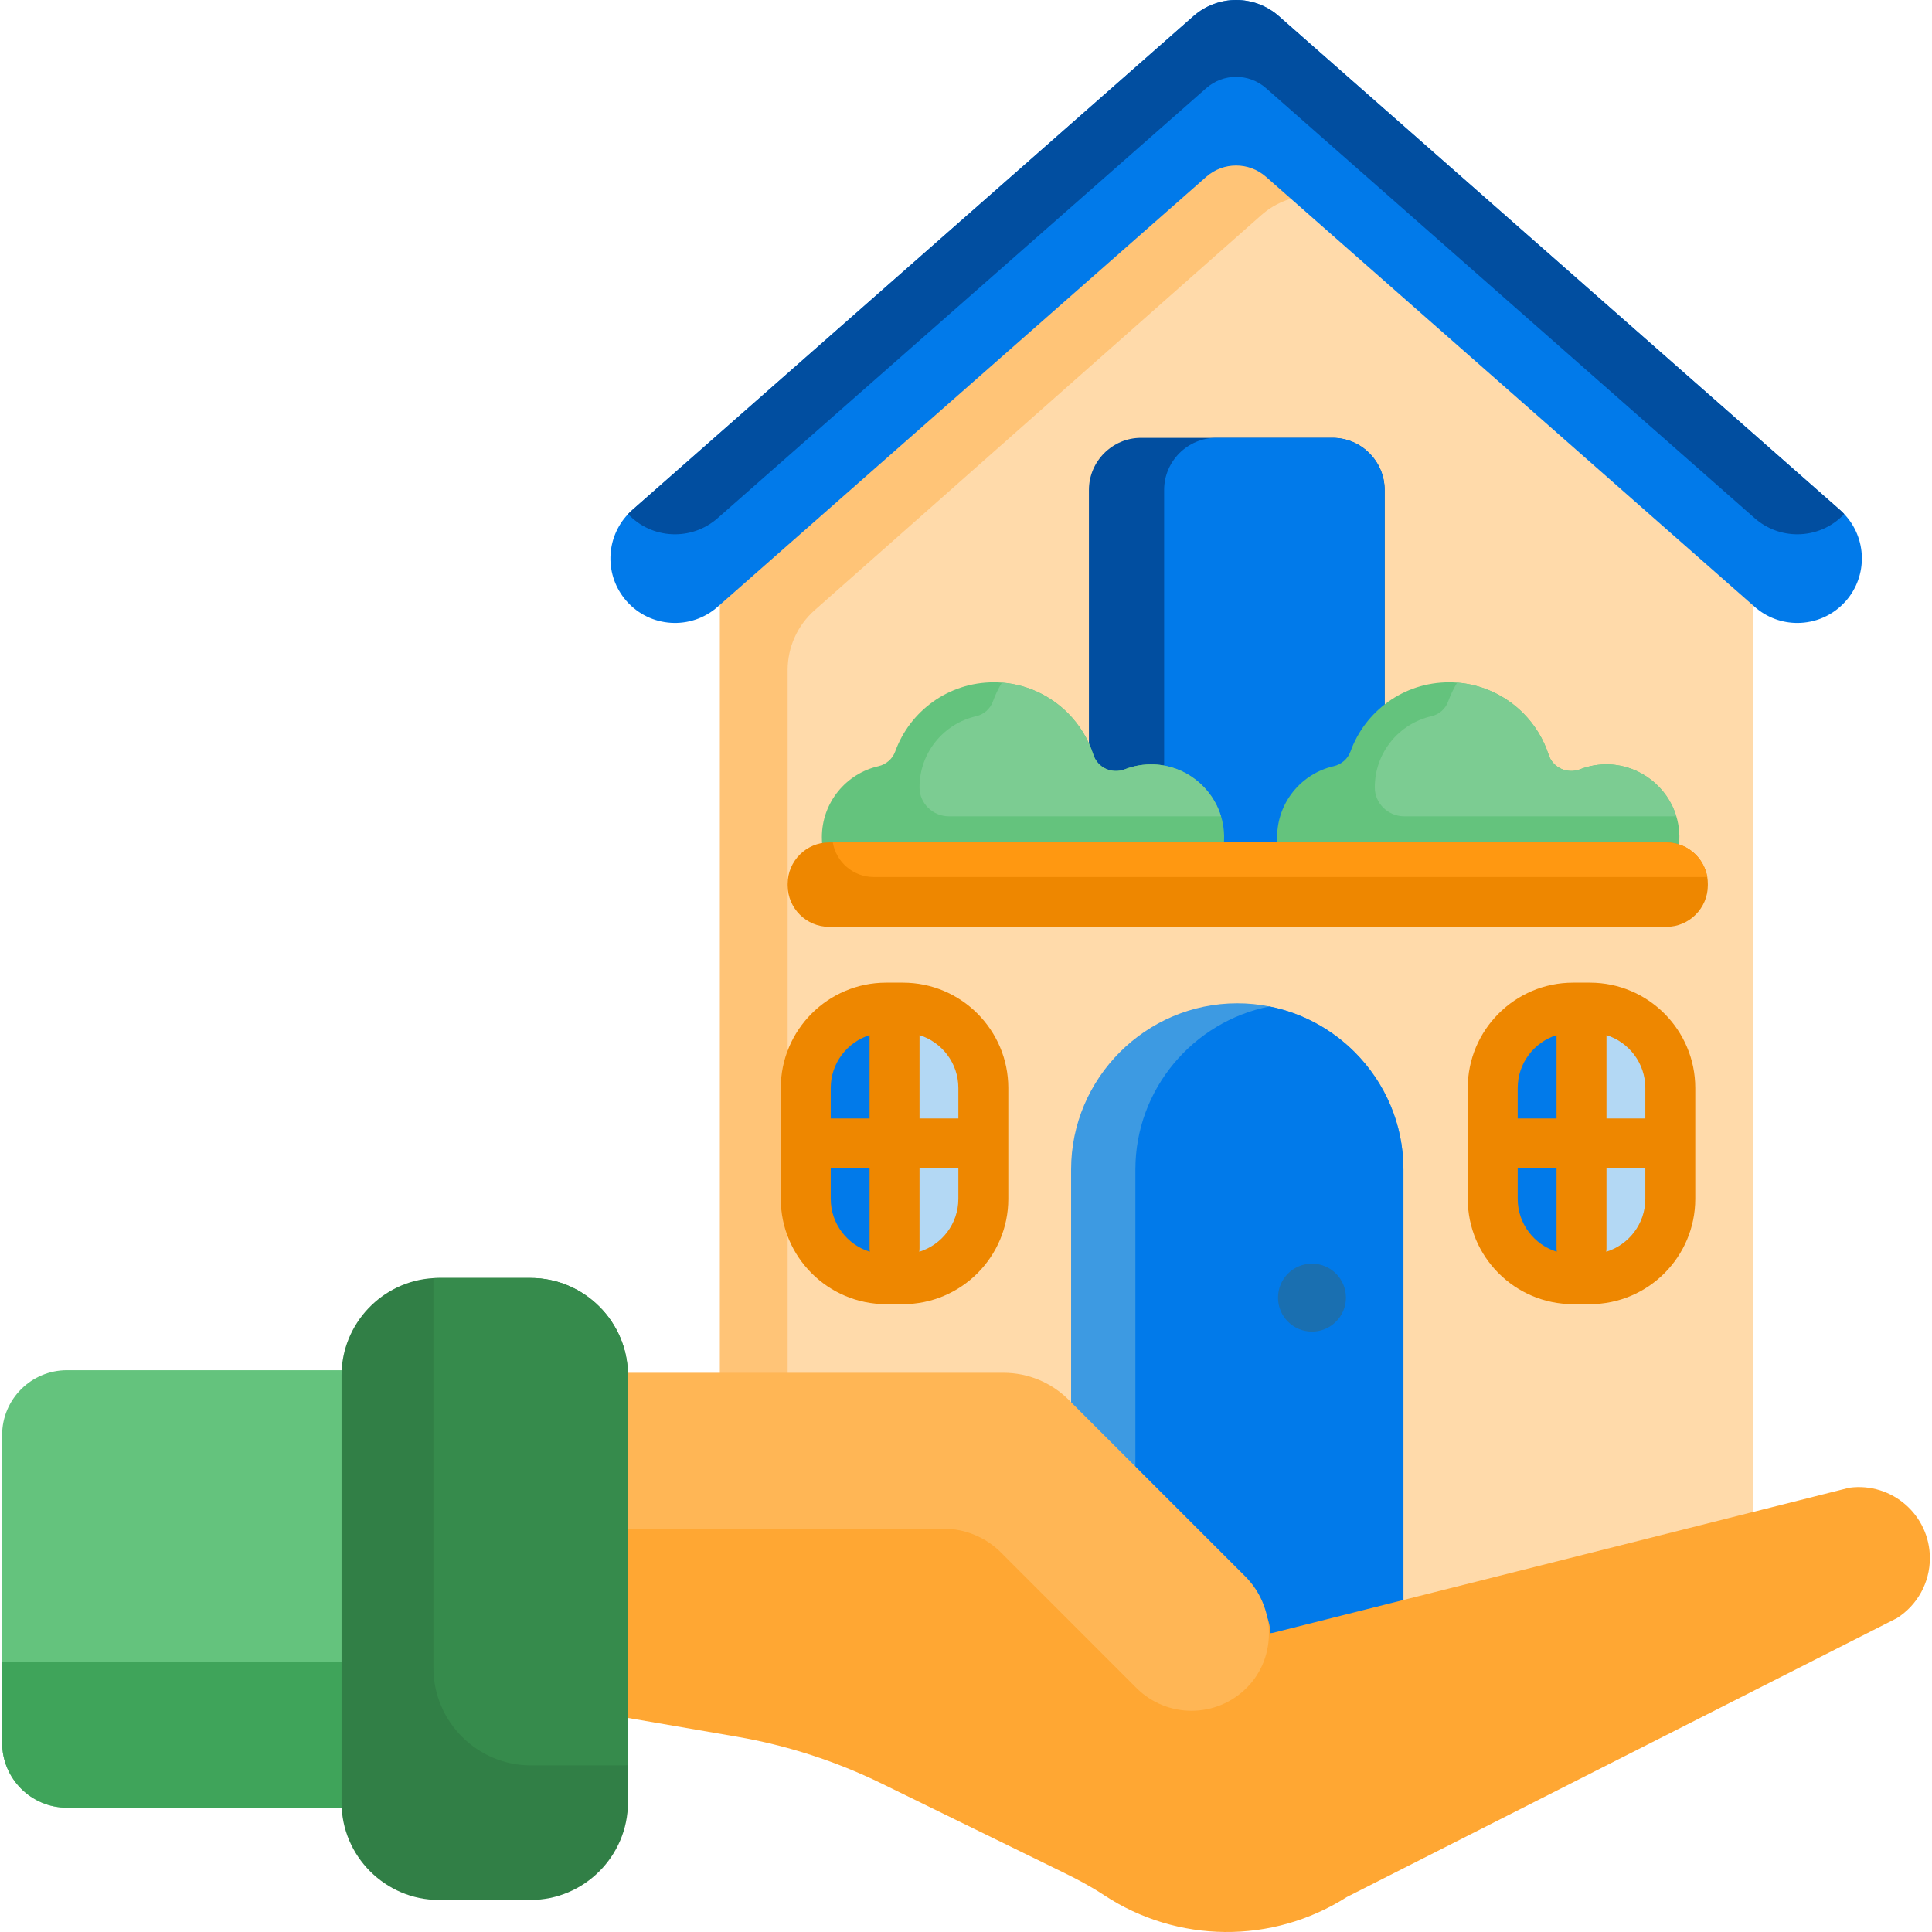
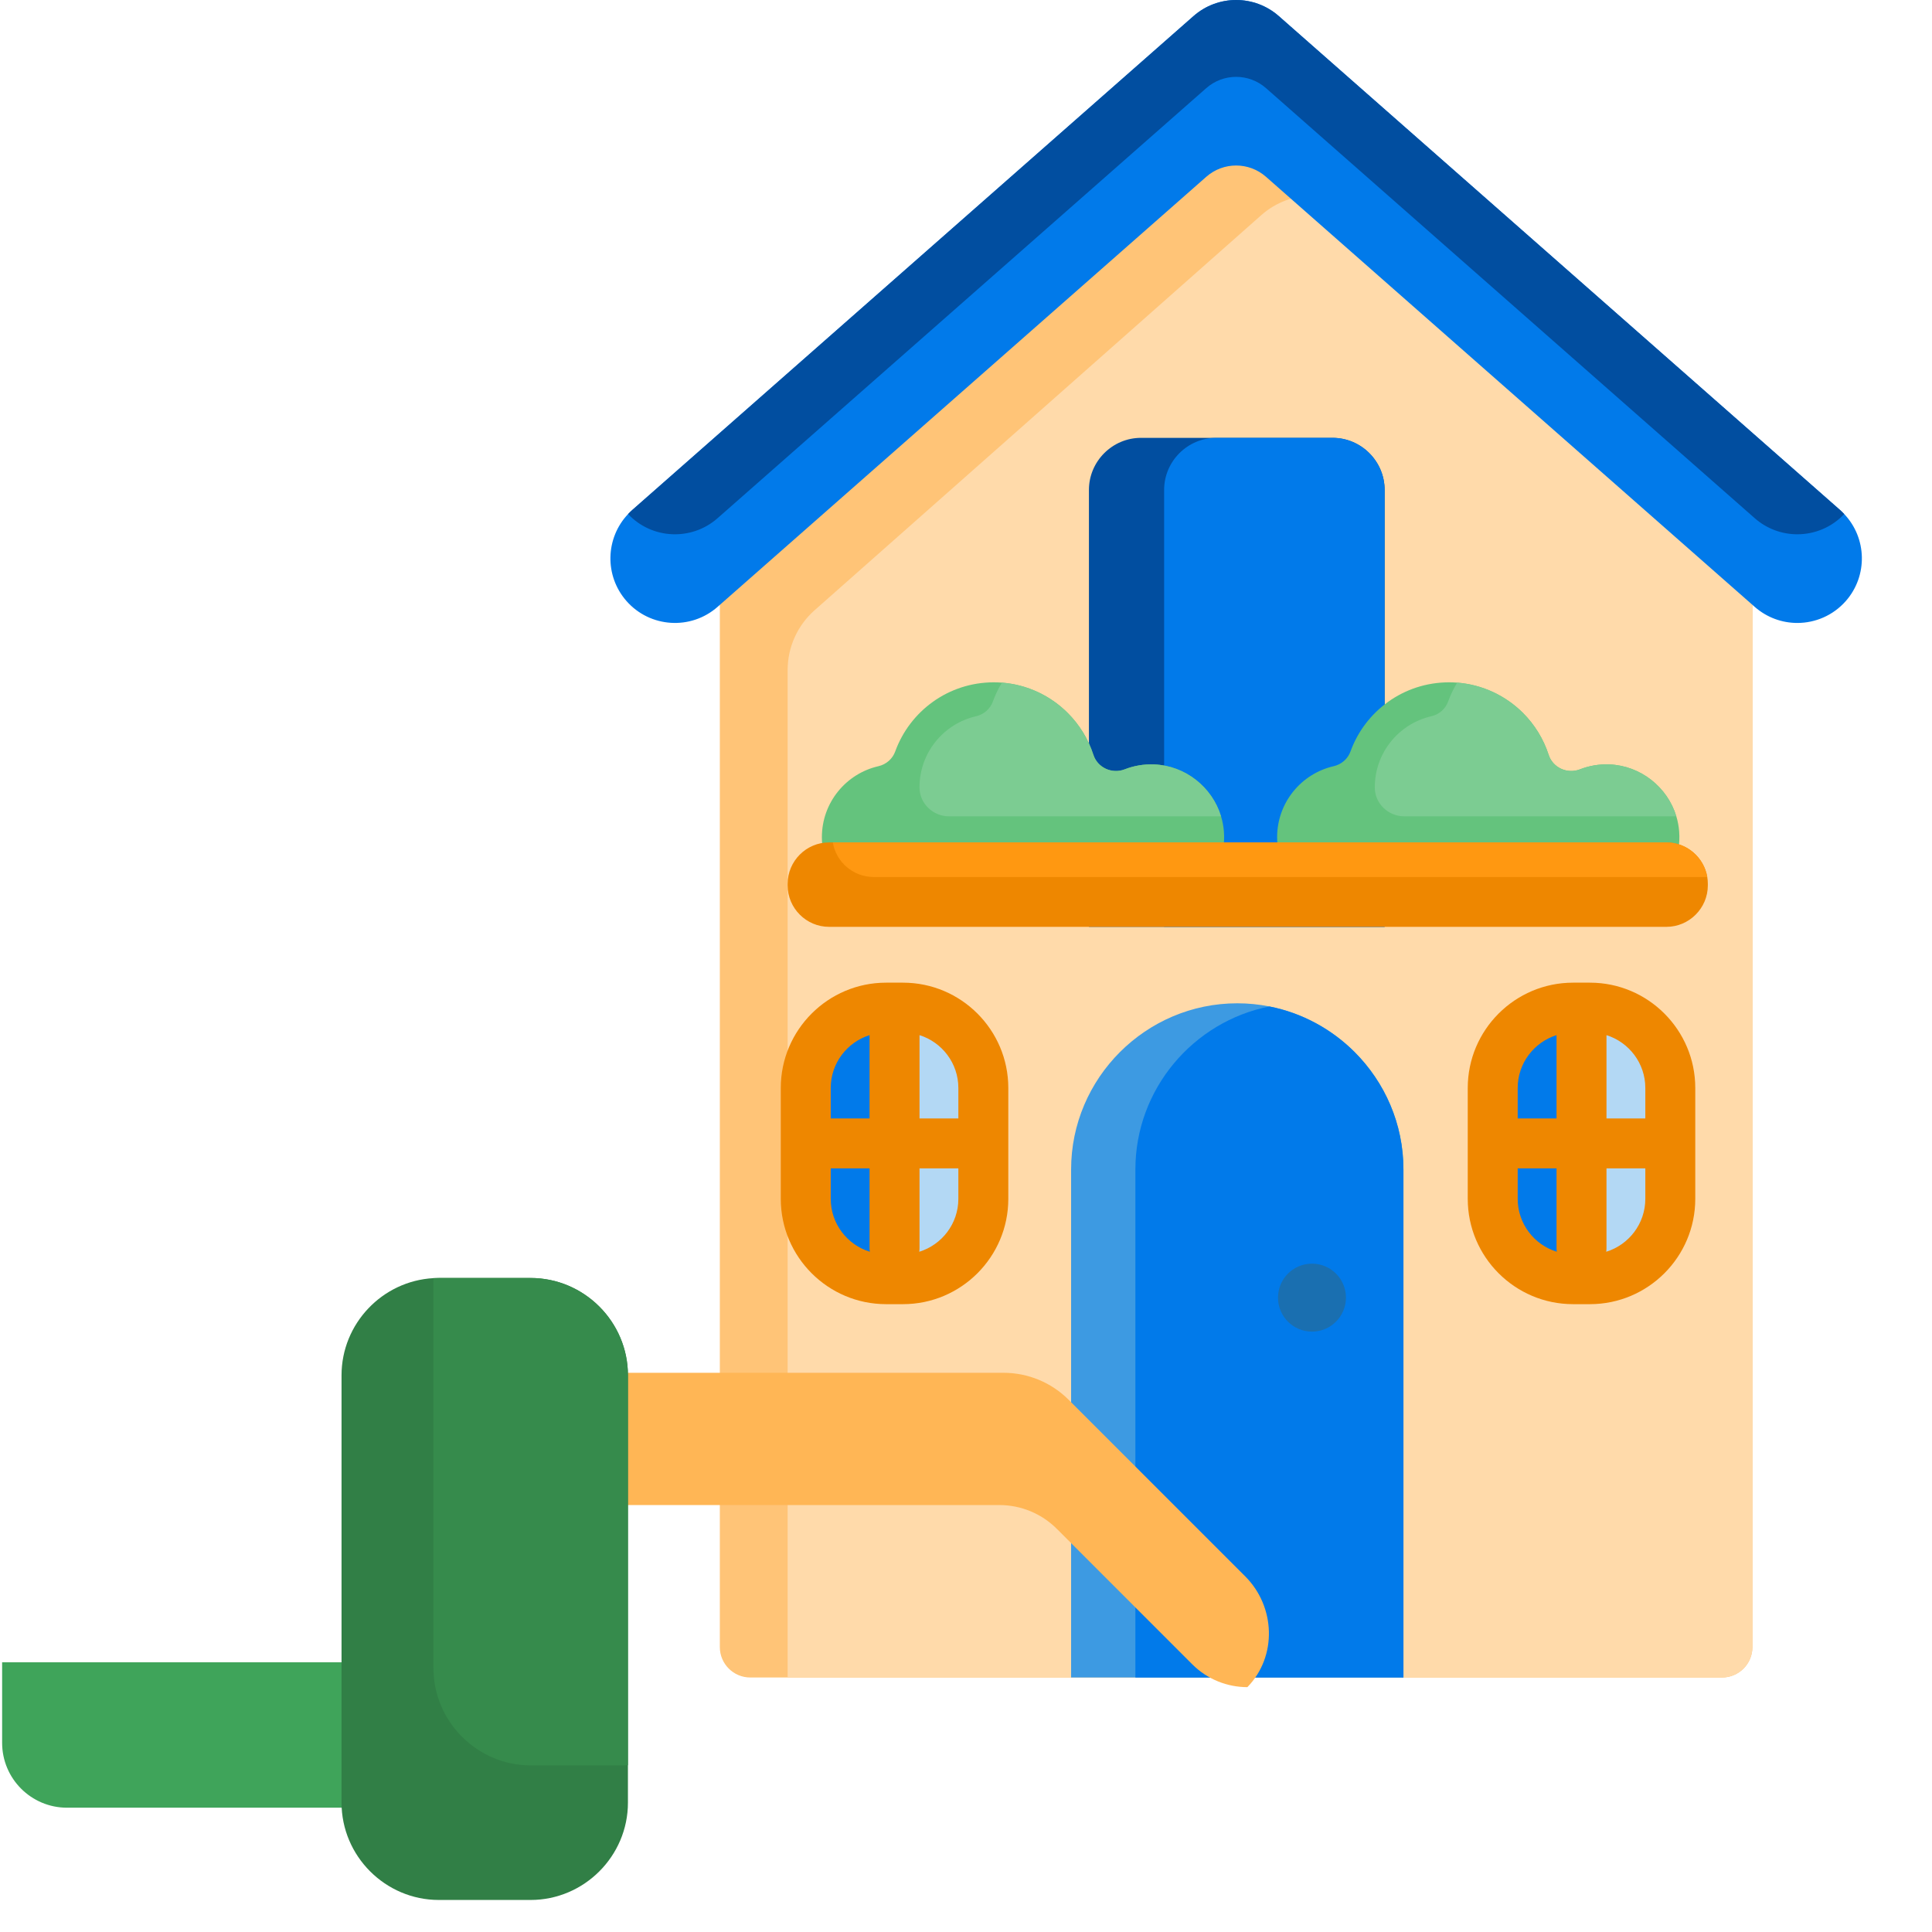
<svg xmlns="http://www.w3.org/2000/svg" id="Capa_1" x="0px" y="0px" viewBox="0 0 511.999 511.999" style="enable-background:new 0 0 511.999 511.999;" xml:space="preserve" width="512px" height="512px" class="">
  <g>
    <path style="fill:#FFC477;" d="M464.41,137.039v299.45c0,4.457-3.61,8.066-8.067,8.066H198.838c-4.458,0-8.075-3.61-8.075-8.066 V141.072L316.334,30.019c7.775-6.875,19.46-6.875,27.236,0.009L464.41,137.039z" data-original="#FFC477" class="" />
    <path style="fill:#FFDAAA;" d="M464.41,148.088v288.4c0,4.457-3.61,8.066-8.067,8.066H208.731V177.566 c0-6.063,2.603-11.826,7.14-15.842L334.294,56.981c7.785-6.875,19.47-6.875,27.245,0.008L464.41,148.088z" data-original="#FFDAAA" class="" />
    <path style="fill:#017AEA" d="M489.159,159.281c-3.385,3.841-8.105,5.807-12.847,5.807c-4.017,0-8.043-1.408-11.294-4.265 L335.496,46.85c-4.524-3.985-11.294-3.985-15.818,0L190.167,160.823c-7.091,6.242-17.898,5.549-24.14-1.542 c-5.89-6.698-5.6-16.708,0.424-23.053c0.352-0.373,0.725-0.735,1.118-1.087L316.294,4.262c6.46-5.683,16.138-5.683,22.598,0 L487.616,135.14c0.393,0.352,0.766,0.714,1.118,1.087C494.759,142.573,495.038,152.582,489.159,159.281z" data-original="#5AAAE7" class="" data-old_color="#5AAAE7" />
    <path style="fill:#014EA0" d="M488.734,136.227c-3.333,3.551-7.867,5.362-12.422,5.362c-4.017,0-8.043-1.408-11.294-4.265 L335.496,23.351c-4.524-3.975-11.294-3.975-15.818,0L190.167,137.325c-6.936,6.108-17.443,5.58-23.716-1.097 c0.352-0.373,0.725-0.735,1.118-1.087L316.294,4.262c6.46-5.683,16.138-5.683,22.598,0L487.616,135.14 C488.01,135.491,488.382,135.855,488.734,136.227z" data-original="#78B9EB" class="" data-old_color="#78B9EB" />
    <path style="fill:#3D9AE2;" d="M371.926,309.915v134.64h-88.071v-134.64c0-24.218,19.813-44.031,44.04-44.031 c2.913,0,5.763,0.283,8.516,0.839c8.711,1.72,16.522,6.028,22.585,12.091C366.975,286.801,371.926,297.806,371.926,309.915z" data-original="#3D9AE2" class="" />
    <path style="fill:#017AEA" d="M371.926,309.915v134.64h-71.037v-134.64c0-21.305,15.339-39.203,35.523-43.193 c8.711,1.72,16.521,6.028,22.585,12.091C366.975,286.801,371.926,297.806,371.926,309.915z" data-original="#5AAAE7" class="" data-old_color="#5AAAE7" />
    <circle style="fill:#1A6FB0;" cx="347.686" cy="343.887" r="9.003" data-original="#1A6FB0" />
    <path style="fill:#014EA0" d="M366.94,129.837v115.784h-78.363V129.837c0-7.59,6.213-13.803,13.803-13.803h50.756 C360.736,116.034,366.94,122.247,366.94,129.837z" data-original="#78B9EB" class="" data-old_color="#78B9EB" />
    <path style="fill:#017AEA" d="M366.94,129.837v115.784h-58.435V129.837c0-7.59,6.213-13.803,13.803-13.803h30.828 C360.736,116.034,366.94,122.247,366.94,129.837z" data-original="#96C8EF" class="active-path" data-old_color="#96C8EF" />
    <g>
      <path style="fill:#64C37D;" d="M322.803,229.576H219.402c-1.032-2.365-1.597-4.969-1.597-7.705c0-9.187,6.408-16.866,15.004-18.825 c2.03-0.468,3.725-1.933,4.431-3.901c3.865-10.679,14.086-18.322,26.106-18.322c0.733,0,1.456,0.027,2.18,0.08 c6.796,0.538,12.904,3.512,17.44,8.049c3.071,3.071,5.427,6.858,6.796,11.085c1.104,3.433,4.96,5.154,8.314,3.839 c2.392-0.936,5.022-1.404,7.767-1.297c8.305,0.318,15.419,6.037,17.748,13.76c0.388,1.279,0.644,2.613,0.751,3.98 C324.603,223.618,324.029,226.77,322.803,229.576z" data-original="#64C37D" class="" />
      <path style="fill:#64C37D;" d="M443.45,229.576H340.057c-1.032-2.365-1.607-4.969-1.607-7.705c0-9.187,6.416-16.866,15.004-18.825 c2.038-0.468,3.725-1.933,4.44-3.901c3.857-10.679,14.086-18.322,26.098-18.322c0.733,0,1.465,0.027,2.18,0.08 c6.796,0.538,12.904,3.512,17.448,8.049c3.062,3.071,5.419,6.858,6.787,11.085c1.112,3.433,4.961,5.154,8.314,3.839 c2.401-0.936,5.022-1.404,7.775-1.297c8.296,0.318,15.419,6.037,17.748,13.76c0.388,1.279,0.644,2.613,0.751,3.98 C445.25,223.618,444.677,226.77,443.45,229.576z" data-original="#64C37D" class="" />
    </g>
    <g>
      <path style="fill:#7CCC92;" d="M323.588,216.338H251.5c-4.236,0-7.802-3.38-7.82-7.617v-0.088c0-9.187,6.416-16.866,15.004-18.826 c2.038-0.468,3.725-1.933,4.439-3.901c0.636-1.757,1.439-3.433,2.401-5.004c6.796,0.538,12.904,3.512,17.44,8.049 c3.071,3.071,5.427,6.858,6.796,11.085c1.104,3.433,4.96,5.154,8.314,3.839c2.392-0.936,5.022-1.404,7.767-1.297 C314.145,202.896,321.258,208.616,323.588,216.338z" data-original="#7CCC92" />
      <path style="fill:#7CCC92;" d="M444.244,216.338h-72.088c-4.245,0-7.802-3.38-7.82-7.617v-0.088 c0-9.187,6.408-16.866,15.004-18.826c2.03-0.468,3.725-1.933,4.431-3.901c0.636-1.757,1.439-3.433,2.401-5.004 c6.796,0.538,12.904,3.512,17.448,8.049c3.062,3.071,5.419,6.858,6.787,11.085c1.112,3.433,4.961,5.154,8.314,3.839 c2.401-0.936,5.022-1.404,7.775-1.297C434.792,202.896,441.914,208.616,444.244,216.338z" data-original="#7CCC92" />
    </g>
    <path style="fill:#EE8700;" d="M452.593,234.236v0.398c0,6.045-4.942,10.988-10.979,10.988H219.71 c-6.037,0-10.979-4.942-10.979-10.988v-0.398c0-6.045,4.942-10.988,10.979-10.988h221.904c5.419,0,9.955,3.98,10.829,9.17 C452.54,233.01,452.593,233.618,452.593,234.236z" data-original="#EE8700" class="" />
    <g>
      <path style="fill:#017AEA" d="M260.59,288.327v29.381c0,8.288-4.801,15.515-11.756,19.019c-2.877,1.457-6.116,2.268-9.532,2.268 h-4.475c-11.712,0-21.297-9.575-21.297-21.287v-29.381c0-11.712,9.585-21.287,21.297-21.287h4.475c3.415,0,6.654,0.812,9.532,2.268 C255.789,272.81,260.59,280.039,260.59,288.327z" data-original="#96C8EF" class="active-path" data-old_color="#96C8EF" />
      <path style="fill:#017AEA" d="M442.648,288.326v29.378c0,8.292-4.803,15.517-11.77,19.027c-2.867,1.449-6.108,2.267-9.524,2.267 h-4.482c-11.708,0-21.283-9.575-21.283-21.294v-29.378c0-11.708,9.575-21.283,21.283-21.283h4.482c3.416,0,6.656,0.807,9.524,2.267 C437.845,272.809,442.648,280.034,442.648,288.326z" data-original="#96C8EF" class="active-path" data-old_color="#96C8EF" />
    </g>
    <g>
      <path style="fill:#B3D8F4;" d="M442.648,288.326v29.378c0,8.292-4.803,15.517-11.77,19.027c-6.956-3.509-11.76-10.724-11.76-19.027 v-29.378c0-8.292,4.803-15.507,11.76-19.016C437.845,272.809,442.648,280.034,442.648,288.326z" data-original="#B3D8F4" />
      <path style="fill:#B3D8F4;" d="M260.59,288.327v29.381c0,8.288-4.801,15.515-11.756,19.019 c-6.964-3.504-11.773-10.723-11.773-19.019v-29.381c0-8.296,4.811-15.515,11.773-19.019 C255.789,272.81,260.59,280.039,260.59,288.327z" data-original="#B3D8F4" />
    </g>
    <path style="fill:#FF9811;" d="M452.443,232.419H231.528c-5.419,0-9.965-3.99-10.829-9.17h220.915 C447.033,223.248,451.569,227.229,452.443,232.419z" data-original="#FF9811" />
    <g>
      <path style="fill:#EE8700;" d="M239.303,260.416h-4.478c-15.389,0-27.91,12.52-27.91,27.909v29.381 c0,15.389,12.521,27.909,27.91,27.909h4.478c15.389,0,27.909-12.519,27.909-27.909v-29.381 C267.211,272.936,254.692,260.416,239.303,260.416z M253.974,288.325v8.07h-10.291v-22.072 C249.639,276.191,253.974,281.76,253.974,288.325z M230.444,274.324v22.072h-10.291v-8.07 C220.154,281.76,224.488,276.191,230.444,274.324z M220.154,317.705v-8.071h10.291v21.184c0,0.31,0.028,0.611,0.069,0.909 C224.522,329.881,220.154,324.295,220.154,317.705z M243.613,331.727c0.041-0.298,0.069-0.6,0.069-0.909v-21.184h10.291v8.071 C253.974,324.295,249.605,329.881,243.613,331.727z" data-original="#EE8700" class="" />
      <path style="fill:#EE8700;" d="M421.355,260.416h-4.479c-15.389,0-27.909,12.52-27.909,27.909v29.381 c0,15.389,12.52,27.909,27.909,27.909h4.479c15.389,0,27.909-12.519,27.909-27.909v-29.381 C449.264,272.936,436.744,260.416,421.355,260.416z M436.026,288.325v8.07h-10.291v-22.072 C431.691,276.191,436.026,281.76,436.026,288.325z M412.497,274.324v22.072h-10.291v-8.07 C402.206,281.76,406.541,276.191,412.497,274.324z M402.206,317.705v-8.071h10.291v21.184c0,0.31,0.029,0.611,0.069,0.909 C406.574,329.881,402.206,324.295,402.206,317.705z M425.666,331.727c0.041-0.298,0.069-0.6,0.069-0.909v-21.184h10.291v8.071 C436.026,324.295,431.657,329.881,425.666,331.727z" data-original="#EE8700" class="" />
    </g>
-     <path style="fill:#FFA733;" d="M511.436,412.93c0,6.439-3.292,12.433-8.727,15.89l-145.805,73.922 c-19.772,12.588-44.968,12.257-64.316-0.507c-3.354-2.205-6.894-4.11-10.497-5.869l-48.457-23.716 c-12.112-5.921-25-10.093-38.271-12.391l-29.068-5.01h-10.624c-6.67,0-12.077-5.407-12.077-12.077v-63.899 c0-6.67,5.407-12.077,12.077-12.077h112.921c4.151,0,8.137,1.615,11.108,4.503l52.215,50.765c1.408,1.377,2.536,2.981,3.354,4.731 c0.807,1.76,1.304,3.654,1.429,5.611l0.569-0.072l152.845-38.478C501.405,392.756,511.436,401.543,511.436,412.93z" data-original="#FFA733" class="" />
-     <path style="fill:#FFB655;" d="M143.591,394.784v-20.651c0-5.681,4.648-10.329,10.33-10.329H230.3h35.654 c6.465,0,12.665,2.568,17.237,7.14l34.17,34.17l0,0l12.623,12.623c8.047,8.046,8.516,21.213,0.583,29.372 c-4.054,4.169-9.429,6.262-14.806,6.262c-5.286,0-10.57-2.023-14.607-6.052l-35.894-35.901c-4.035-4.036-9.508-6.303-15.215-6.303 H143.591V394.784z" data-original="#FFB655" class="" />
-     <path style="fill:#64C37D;" d="M125.478,363.118v115.94H17.763c-9.499,0-17.2-7.701-17.2-17.2v-81.541c0-9.499,7.701-17.2,17.2-17.2 L125.478,363.118L125.478,363.118z" data-original="#64C37D" class="" />
+     <path style="fill:#FFB655;" d="M143.591,394.784v-20.651c0-5.681,4.648-10.329,10.33-10.329H230.3h35.654 c6.465,0,12.665,2.568,17.237,7.14l34.17,34.17l0,0l12.623,12.623c8.047,8.046,8.516,21.213,0.583,29.372 c-5.286,0-10.57-2.023-14.607-6.052l-35.894-35.901c-4.035-4.036-9.508-6.303-15.215-6.303 H143.591V394.784z" data-original="#FFB655" class="" />
    <path style="fill:#3FA45A;" d="M125.478,440.519v38.54H17.763c-9.499,0-17.2-7.701-17.2-17.2v-21.34L125.478,440.519 L125.478,440.519z" data-original="#3FA45A" />
    <path style="fill:#317F46;" d="M166.41,364.474v113.239c0,14.182-11.615,25.797-25.807,25.797h-24.296 c-14.192,0-25.797-11.615-25.797-25.797V364.474c0-13.706,10.828-25.01,24.358-25.755c0.476-0.031,0.952-0.041,1.439-0.041h24.296 C154.795,338.678,166.41,350.282,166.41,364.474z" data-original="#317F46" />
    <path style="fill:#368B4C" d="M166.41,364.474v103.332c-0.476,0.031-0.963,0.041-1.449,0.041h-24.296 c-14.192,0-25.797-11.604-25.797-25.797V338.718c0.476-0.031,0.952-0.041,1.439-0.041h24.296 C154.795,338.678,166.41,350.282,166.41,364.474z" data-original="#368B4C" class="" />
  </g>
</svg>